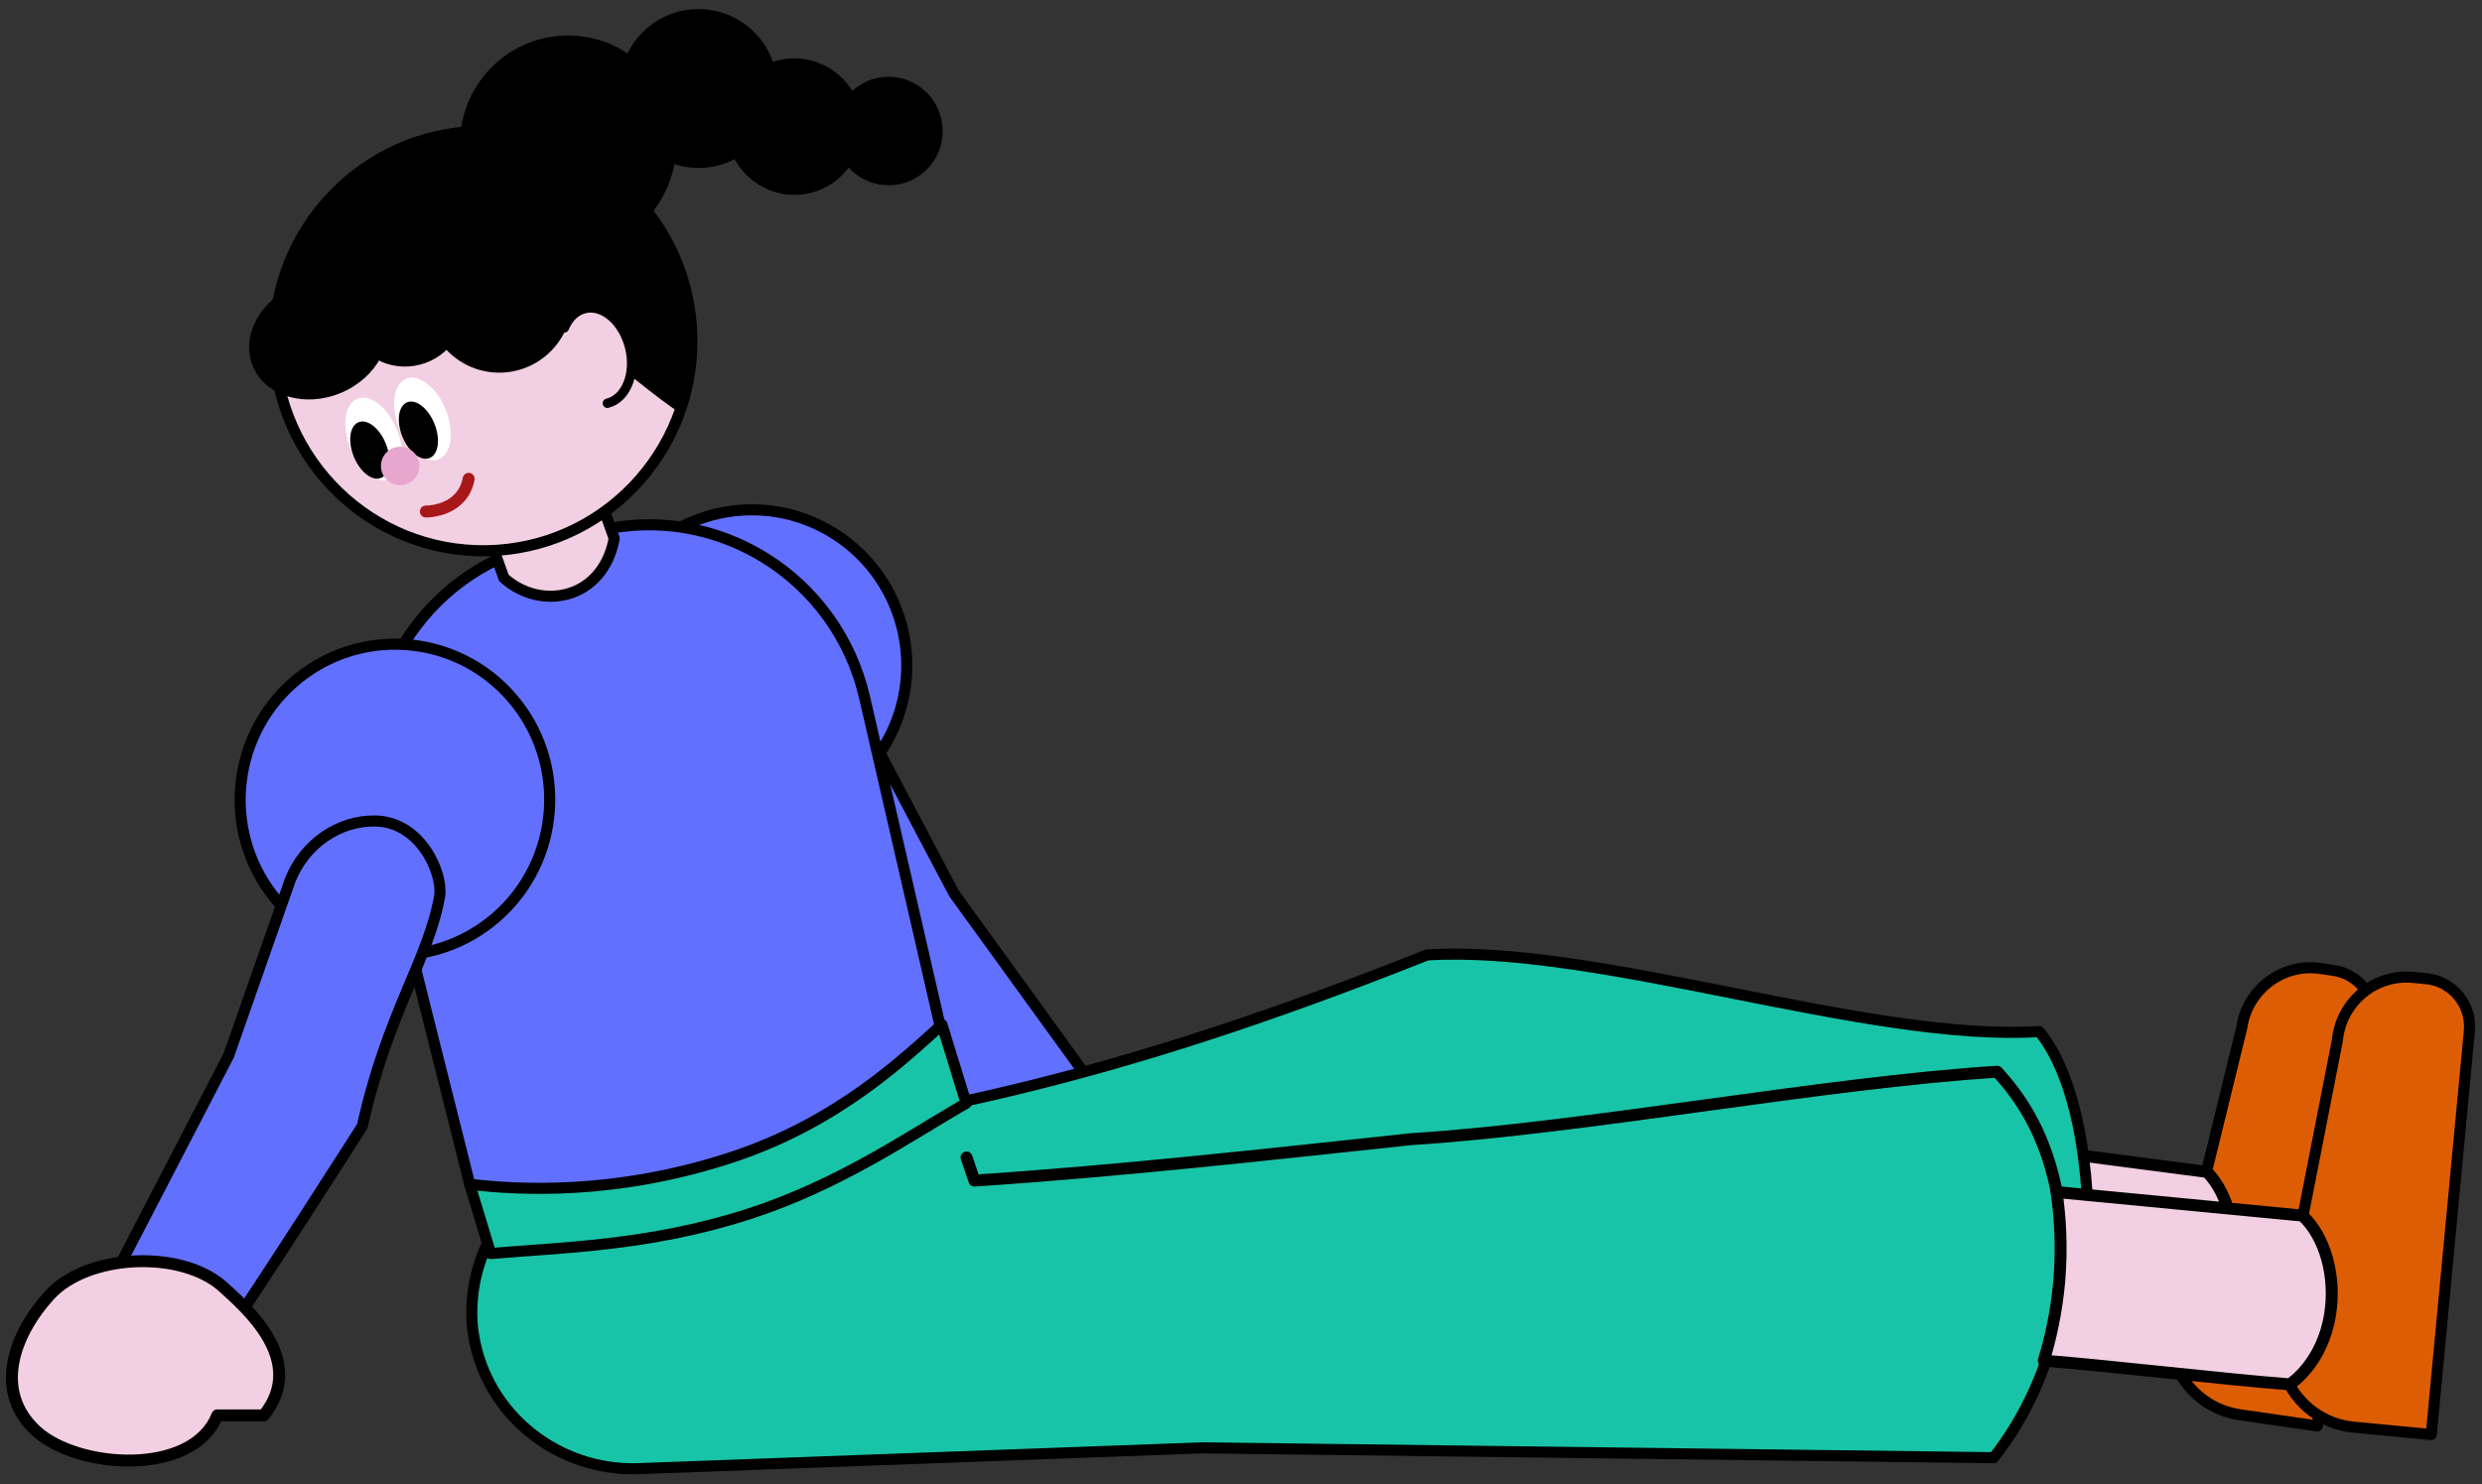
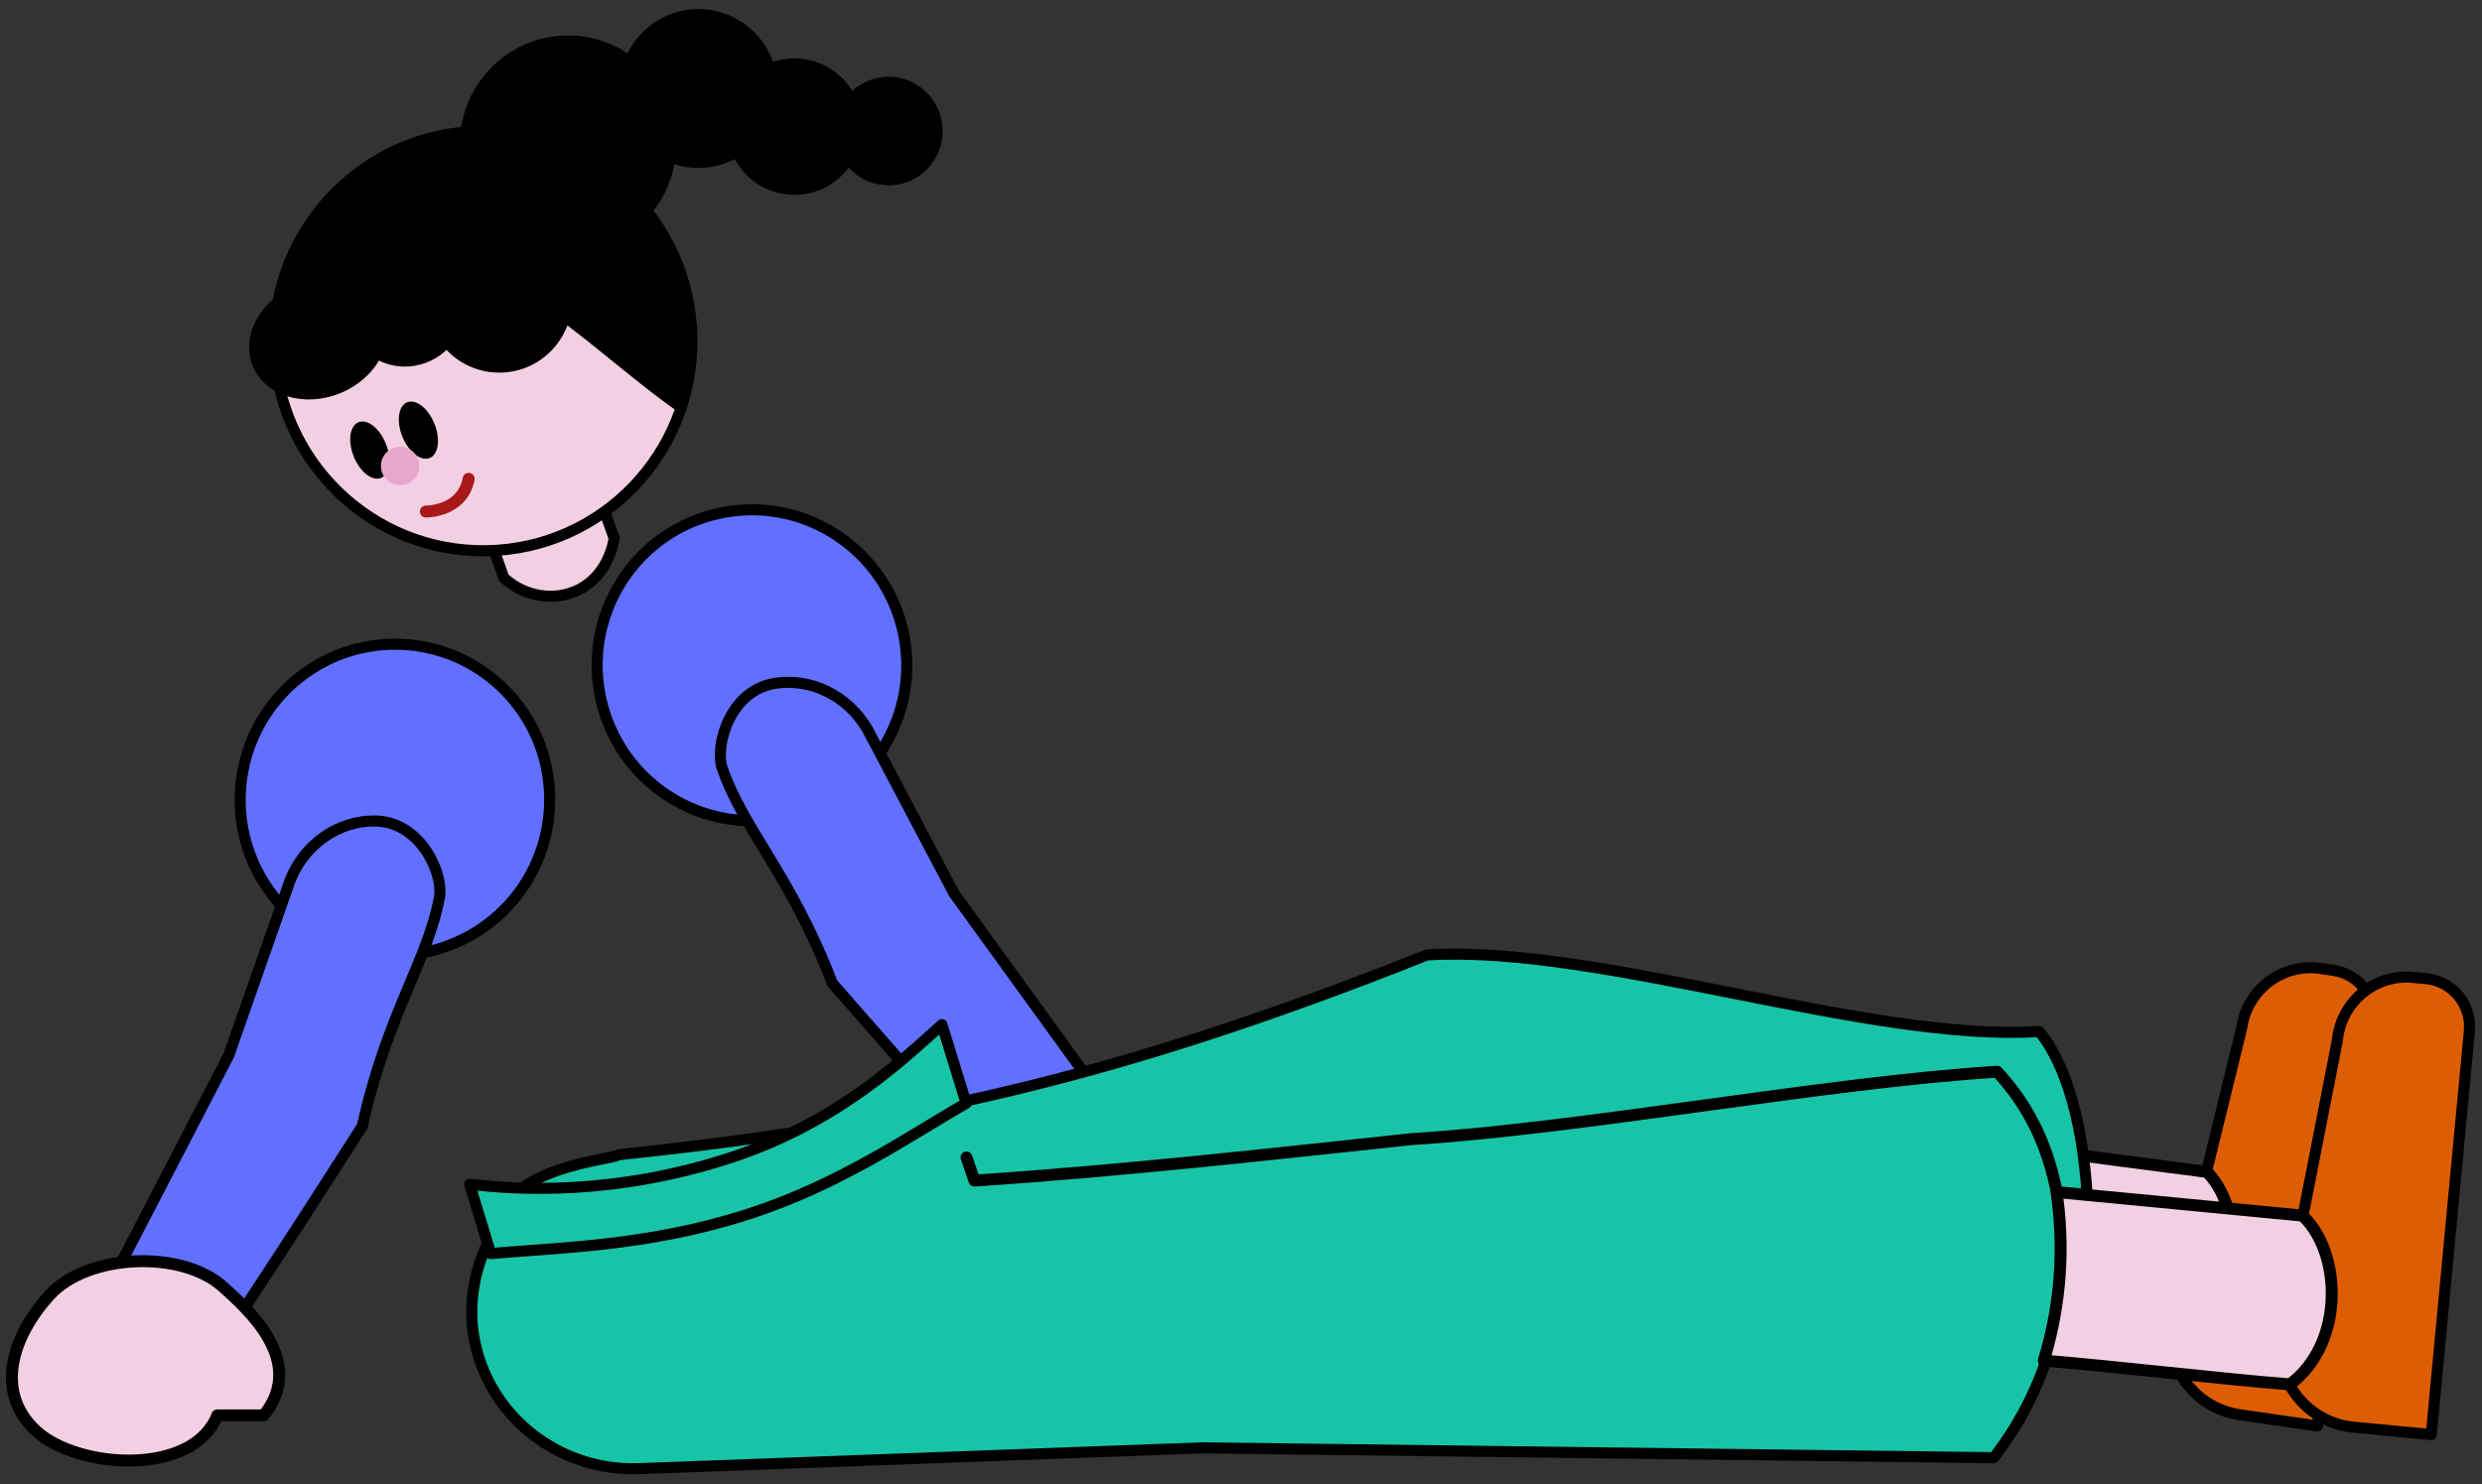
<svg xmlns="http://www.w3.org/2000/svg" id="_デザイン" data-name="デザイン" viewBox="0 0 204 122">
  <rect x="0" y="0" width="204" height="122" fill="#333333" stroke="none" />
  <defs>
    <style>
      .cls-1 {
        fill: #e8a6ce;
      }

      .cls-2 {
        fill: #18c4a7;
      }

      .cls-2, .cls-3, .cls-4, .cls-5, .cls-6, .cls-7, .cls-8 {
        stroke: #000;
      }

      .cls-2, .cls-3, .cls-4, .cls-5, .cls-6, .cls-7, .cls-8, .cls-9 {
        stroke-linecap: round;
        stroke-linejoin: round;
      }

      .cls-2, .cls-3, .cls-5, .cls-8 {
        stroke-width: .91px;
      }

      .cls-10 {
        fill: #fff;
      }

      .cls-3 {
        fill: #dd5d05;
      }

      .cls-4, .cls-7 {
        stroke-width: .98px;
      }

      .cls-4, .cls-9 {
        fill: none;
      }

      .cls-5 {
        fill: #6170ff;
      }

      .cls-6 {
        stroke-width: .77px;
      }

      .cls-6, .cls-7, .cls-8 {
        fill: #f2cfe2;
      }

      .cls-9 {
        stroke: #a81818;
        stroke-width: .98px;
      }
    </style>
  </defs>
  <g>
    <g>
      <path class="cls-5" d="M54.96,65.46c5.92,3.8,13.79,2.06,17.57-3.88,3.78-5.95,2.05-13.85-3.88-17.66-5.92-3.8-13.79-2.06-17.57,3.88-3.78,5.95-2.05,13.85,3.88,17.66Z" />
      <path class="cls-5" d="M59.33,63.06c-.54-1.83.65-6.26,4.33-6.88,2.96-.49,6.02,1,7.63,3.76l7.12,13.5,13.71,18.93-9.01,4.99c-4.82-5.18-14.7-16.54-14.7-16.54-3.44-8.96-7.36-12.66-9.08-17.77Z" />
    </g>
    <path class="cls-7" d="M83.55,101.56c2.73,4.69,12.15,3.66,15.06.04,2.91-3.62.87-7.91-2.71-10.85-3.59-2.94-11.36-2.13-14.27,1.49-1.46,1.81-4.36,8.01-.07,11.95l1.99-2.62Z" />
  </g>
  <g>
    <path class="cls-3" d="M195.12,84.25l-4.66,32.97-6.36-.92c-3.95-.57-6.55-4.46-5.59-8.37l5.74-23.43c.45-3.15,3.34-5.34,6.46-4.89l1.08.16c2.15.31,3.64,2.32,3.34,4.49Z" />
    <path class="cls-7" d="M181.42,96.36c1.79,1.83,2.53,5.14,1.88,8.24-.81,3.86-3.35,5.42-3.58,5.55-5.43-.68-17.93-2.38-23.36-3.06l1.69-13.8,23.36,3.05Z" />
  </g>
  <path class="cls-2" d="M171.61,99.61c-.31-8.87-2.62-13.21-4.01-14.81-14.15.88-36.16-7.18-50.31-6.3-25.71,10.23-42.77,13.9-66.46,16.43-.48.43-8.81.9-9.74,5.44-1.27,1.95-2.5,4.79-2.29,8.31.02.34.06.69.12,1.05,1.04,6.59,6.98,11.25,13.59,11l46.31-1.71,65.04.81c.83-1.04,3.13-4.12,4.55-8.72,1.66-3.07,3.41-5.74,3.21-11.5Z" />
-   <path class="cls-5" d="M78.44,89.37c-3.8,2.82-11.92,8.02-23.38,9.22-6.85.72-12.58-.24-16.45-1.23-2.56-10.19-5.12-20.39-7.68-30.58-2.28-9.89,3.82-19.78,13.62-22.07l4.66-1.09c9.8-2.3,19.59,3.86,21.86,13.75l7.36,32.01Z" />
  <g>
    <g>
      <path class="cls-5" d="M40.82,75.37c-5.3,4.64-13.33,4.1-17.95-1.22-4.62-5.32-4.06-13.4,1.23-18.04,5.3-4.64,13.33-4.1,17.95,1.22,4.62,5.32,4.06,13.4-1.23,18.04Z" />
      <path class="cls-5" d="M36.14,73.65c.26-1.89-1.56-6.1-5.3-6.16-3-.05-5.81,1.89-6.99,4.86l-5.05,14.41-10.77,20.77,9.65,3.59c4.01-5.84,12.1-18.55,12.1-18.55,2.08-9.37,5.42-13.62,6.36-18.93Z" />
    </g>
    <path class="cls-7" d="M17.86,116.35c-2,5.05-11.48,4.42-14.89,1.28-3.41-3.14-2.03-7.69,1.08-11.14,3.11-3.45,10.92-3.8,14.33-.66,1.71,1.57,6.96,5.98,3.3,10.52h-3.82Z" />
  </g>
  <path class="cls-2" d="M79.42,90.69c-4.58,2.62-10.32,6.66-17.86,9.1-8.28,2.68-15.67,2.76-21.23,3.26-.66-2.15-1.06-3.55-1.73-5.7,3.96.47,11.98.95,21.62-2.24,8.81-2.92,14.25-8.26,17.2-10.88.66,2.15,1.33,4.3,1.99,6.46Z" />
  <path class="cls-4" d="M168.41,111.11c.75-2.45,1.25-5.32,1.14-8.56-.31-8.87-3.99-12.85-5.39-14.45-14.15.88-33.98,4.66-48.13,5.54-11.84,1.26-23.84,2.61-35.94,3.41l-.65-1.9" />
  <g>
    <path class="cls-3" d="M202.96,84.78l-3.13,33.15-6.39-.61c-3.97-.38-6.75-4.14-5.97-8.1l4.64-23.68c.3-3.17,3.09-5.5,6.23-5.19l1.08.1c2.16.21,3.75,2.14,3.54,4.33Z" />
    <path class="cls-7" d="M189.25,99.93c1.87,1.75,2.77,5.01,2.26,8.15-.63,3.9-3.1,5.58-3.31,5.72-5.46-.42-14.76-1.52-20.22-1.95.53-1.73,1.04-3.93,1.27-6.51.25-2.91.06-5.42-.22-7.35,6.74.65,13.48,1.3,20.22,1.94Z" />
  </g>
  <g>
    <path class="cls-8" d="M41.42,47.51c1.74,1.58,4.21,1.95,6.18.95,2.45-1.25,2.84-3.97,2.88-4.21-1.91-5.36-3.83-10.72-5.74-16.07l-9.06,3.26,5.74,16.08Z" />
    <ellipse class="cls-8" cx="39.71" cy="28.03" rx="17.16" ry="17.24" transform="translate(-.49 .71) rotate(-1.01)" />
    <path d="M41.94,21.35c1.19,3.23,1.29,2.68,6.47,6.78,1.31,1.04,6.22,5.11,7.45,5.77.52-1.45,1.25-4.06.97-7.34-.14-1.69-.54-3.38-1.21-5.03-3.58-8.82-13.59-13.06-22.37-9.47-6.04,2.47-9.91,8-10.59,14.08l19.29-4.79Z" />
    <ellipse cx="33.41" cy="25.69" rx="4.7" ry="4.43" transform="translate(-5.35 9.14) rotate(-14.44)" />
    <ellipse cx="41.04" cy="24.61" rx="5.99" ry="6.02" transform="translate(-.43 .73) rotate(-1.01)" />
    <ellipse cx="46.69" cy="11.84" rx="8.89" ry="8.93" transform="translate(-.2 .83) rotate(-1.01)" />
    <ellipse cx="57.41" cy="7.27" rx="6.5" ry="6.53" transform="translate(-.12 1.02) rotate(-1.01)" />
    <ellipse cx="65.29" cy="10.4" rx="5.58" ry="5.61" transform="translate(-.17 1.16) rotate(-1.01)" />
    <ellipse cx="73.04" cy="10.77" rx="4.44" ry="4.46" transform="translate(-.18 1.29) rotate(-1.01)" />
    <ellipse cx="26.17" cy="27.87" rx="5.83" ry="4.8" transform="translate(-8.71 12.21) rotate(-22.62)" />
    <g>
-       <ellipse class="cls-10" cx="34.72" cy="34.45" rx="2.06" ry="3.57" transform="translate(-10.37 15.5) rotate(-21.99)" />
      <ellipse cx="34.39" cy="35.36" rx="1.42" ry="2.47" transform="translate(-10.74 15.45) rotate(-21.99)" />
-       <ellipse class="cls-10" cx="30.71" cy="36.09" rx="2.06" ry="3.57" transform="translate(-11.28 14.12) rotate(-21.99)" />
      <ellipse cx="30.39" cy="37" rx="1.42" ry="2.47" transform="translate(-11.64 14.07) rotate(-21.99)" />
    </g>
    <ellipse class="cls-1" cx="32.89" cy="38.3" rx="1.58" ry="1.58" transform="translate(-.67 .59) rotate(-1.01)" />
    <path class="cls-9" d="M38.52,39.36c-.06.35-.2.8-.5,1.24-.97,1.4-2.78,1.45-3.02,1.45" />
-     <path class="cls-6" d="M49.92,33.15c1.53-.37,2.36-2.41,1.84-4.56s-2.17-3.59-3.7-3.22c-.76.18-1.34.77-1.68,1.59" />
  </g>
</svg>